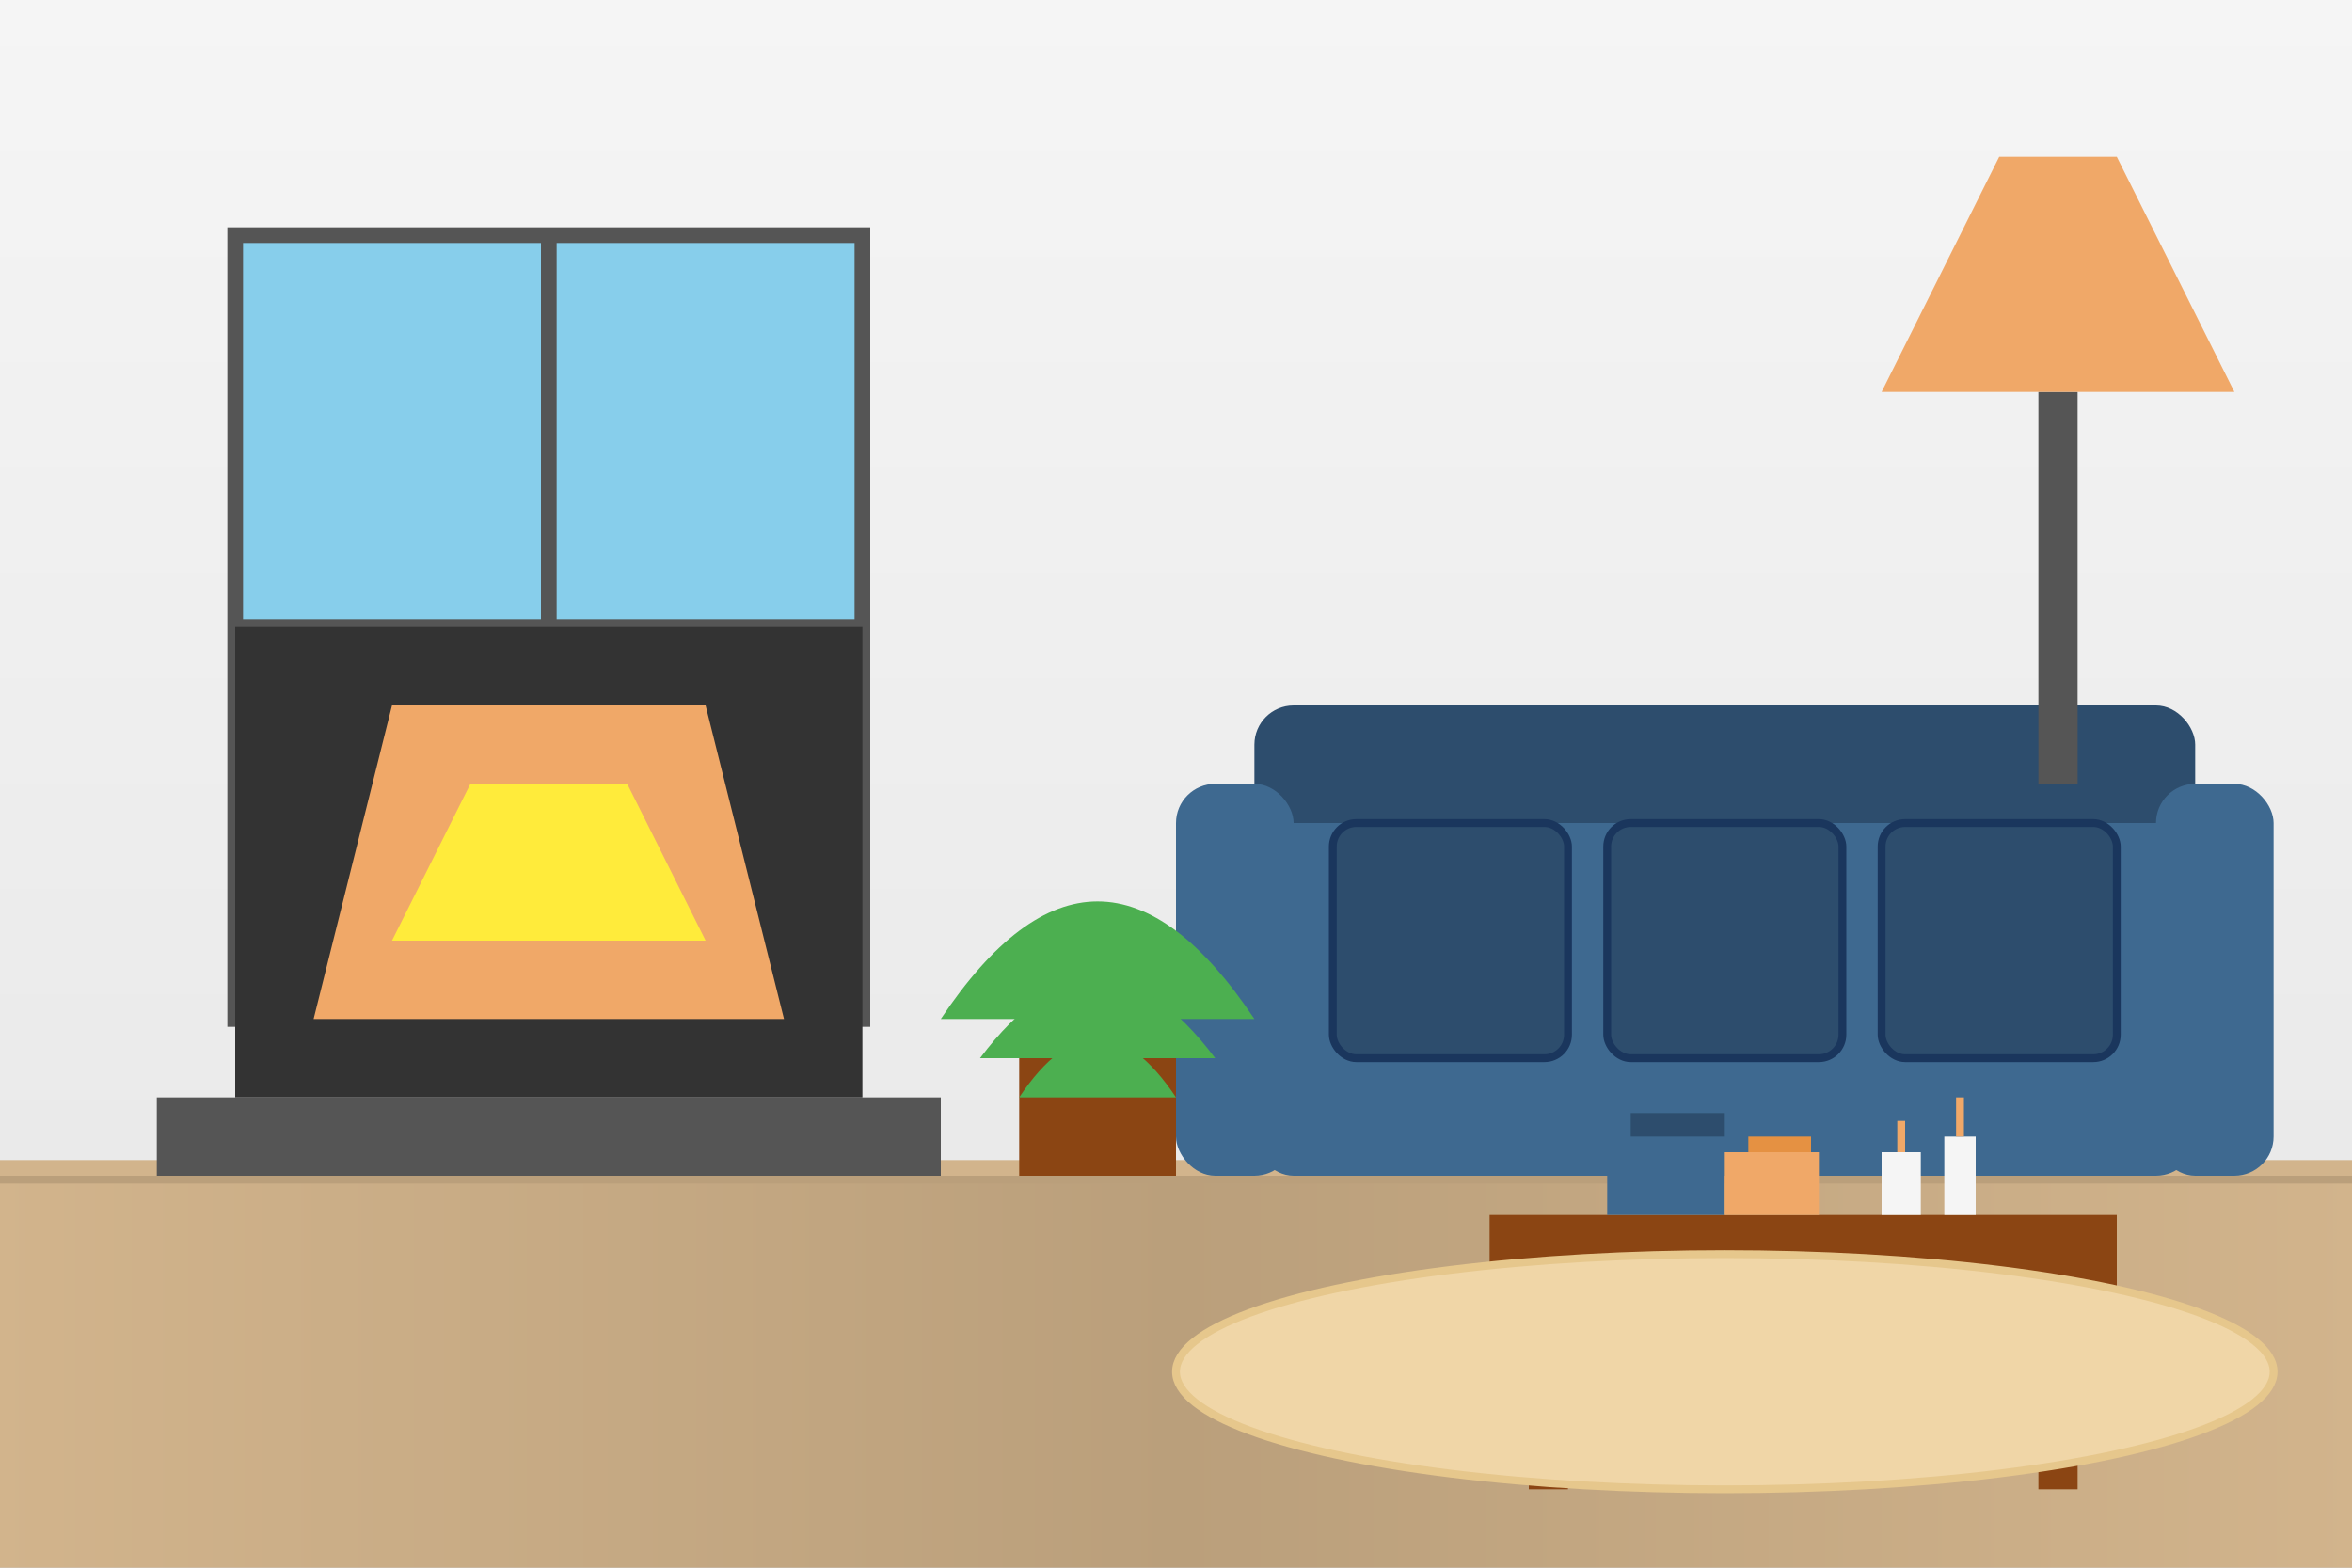
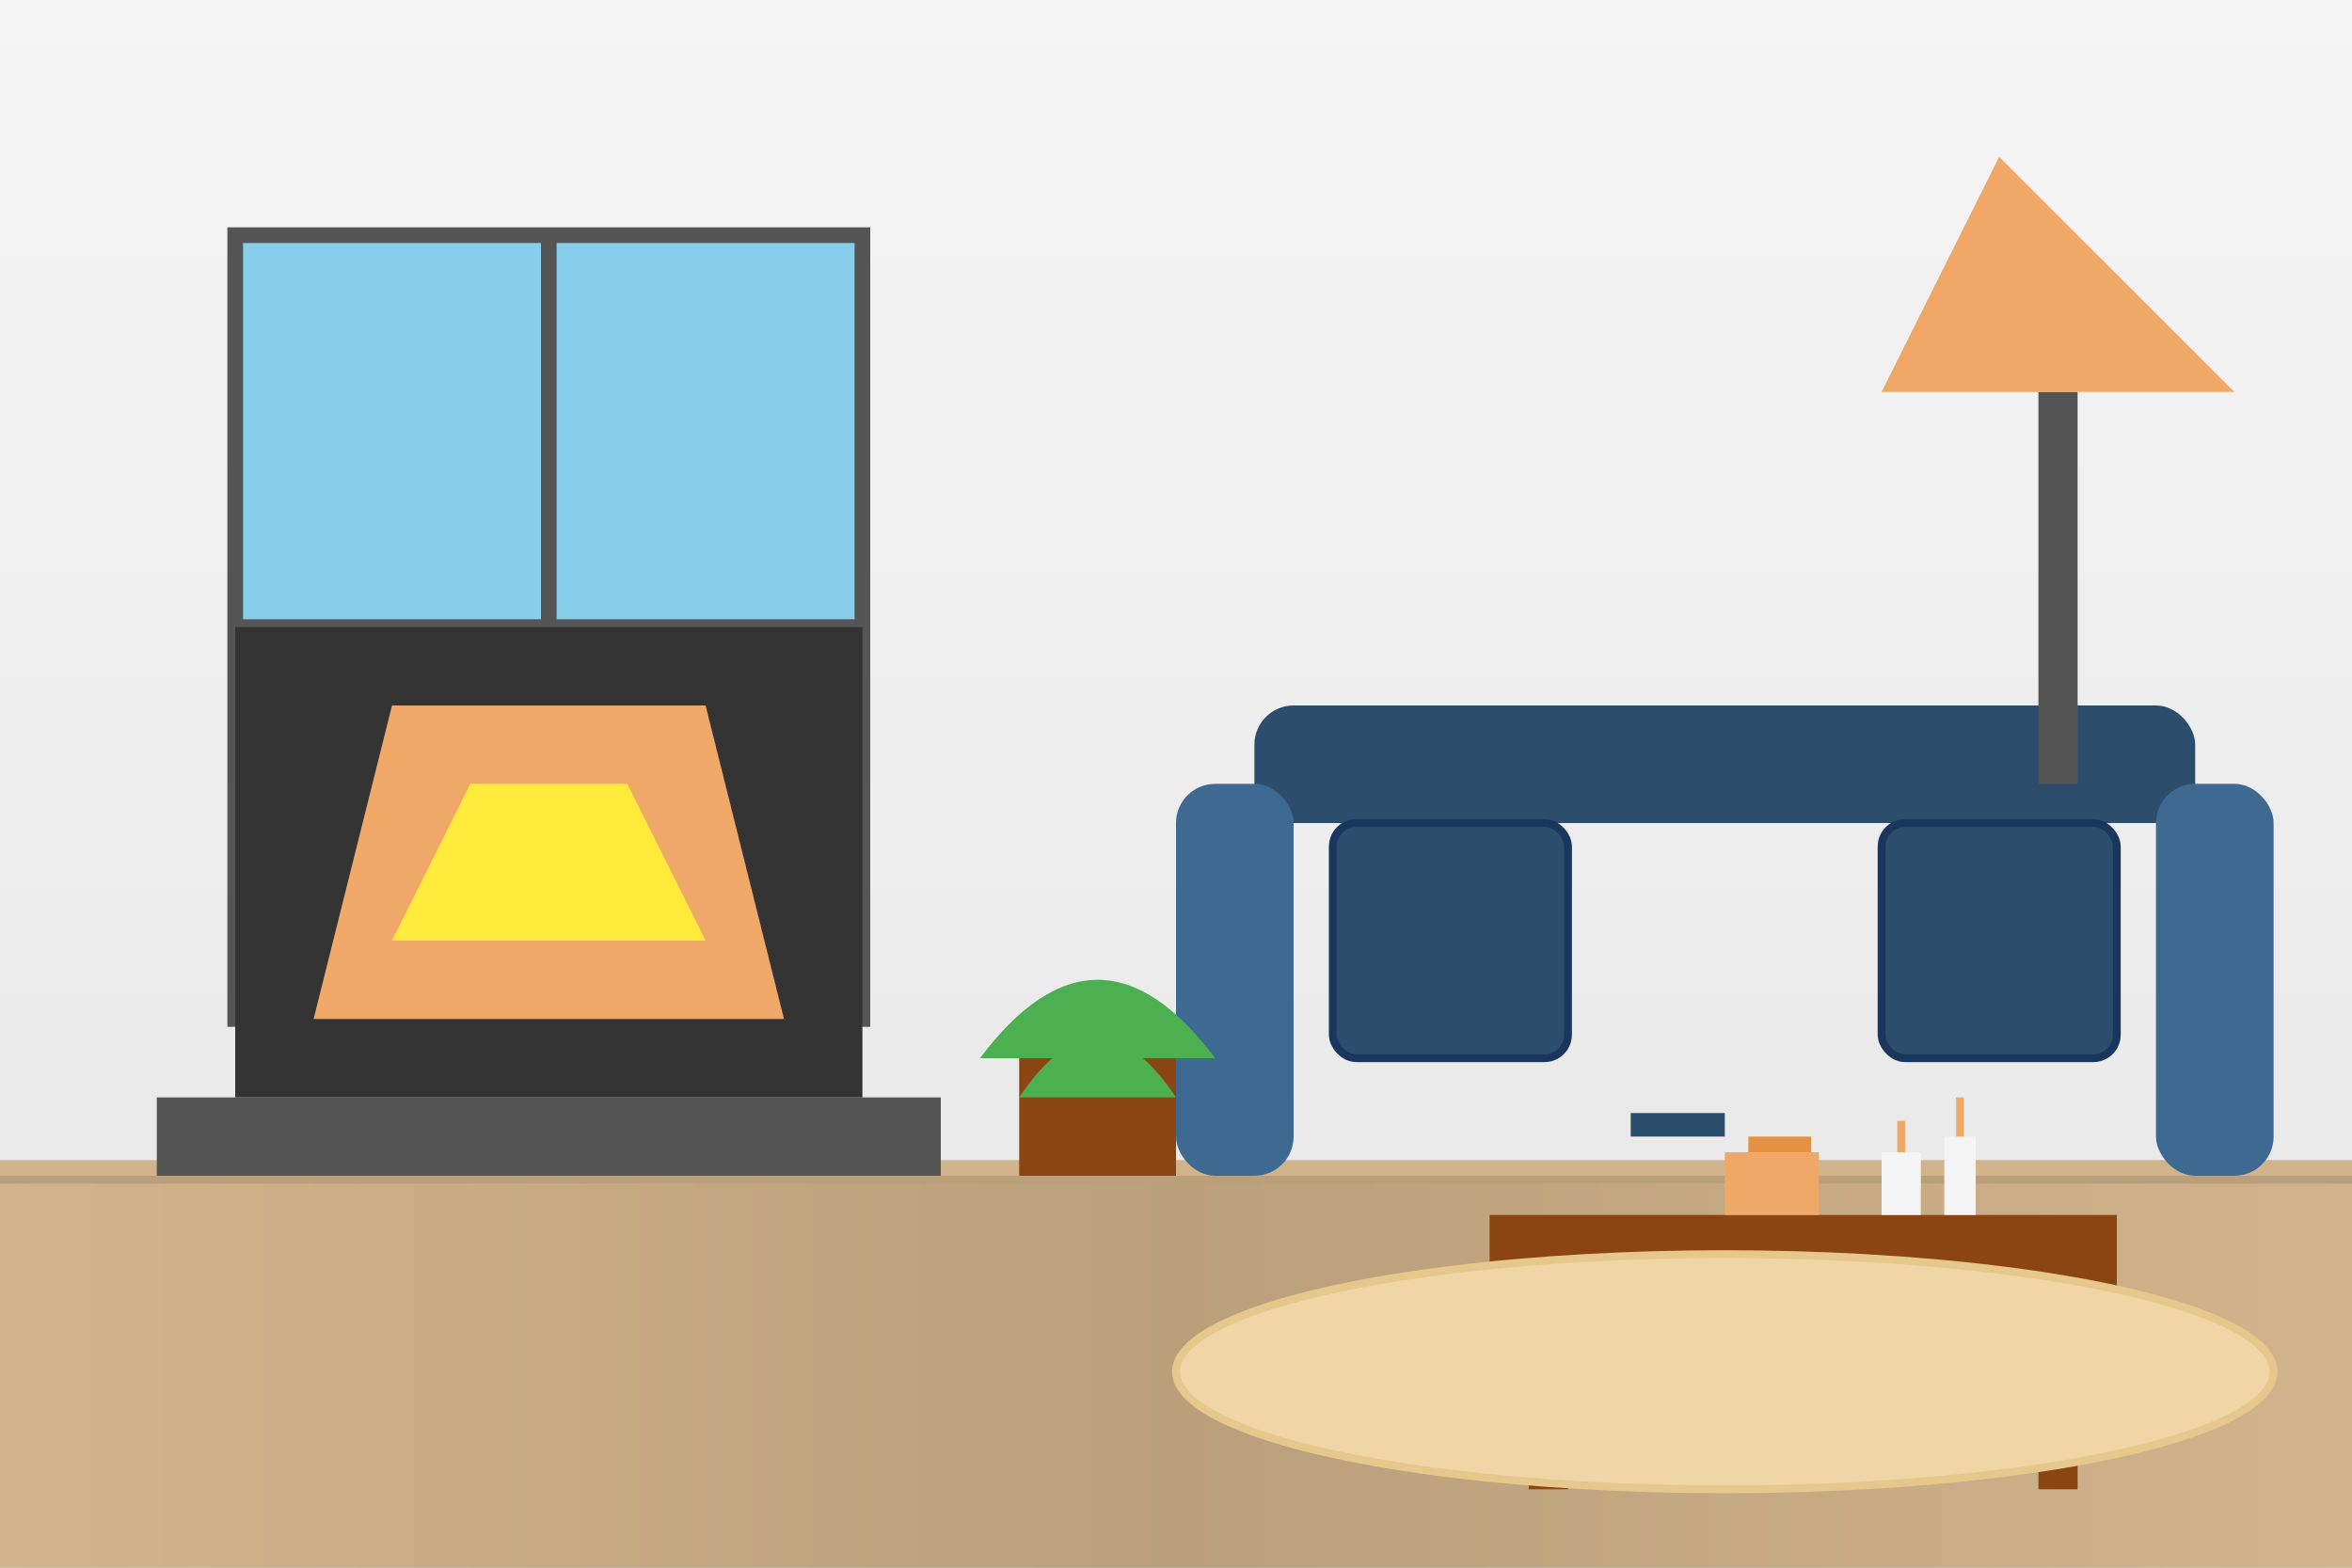
<svg xmlns="http://www.w3.org/2000/svg" width="300" height="200" viewBox="0 0 300 200">
  <rect x="0" y="0" width="300" height="200" fill="#808080" stroke="none" />
  <defs>
    <linearGradient id="woodFloor" x1="0%" y1="0%" x2="100%" y2="0%">
      <stop offset="0%" stop-color="#D2B48C" />
      <stop offset="50%" stop-color="#BA9F7B" />
      <stop offset="100%" stop-color="#D2B48C" />
    </linearGradient>
    <linearGradient id="wall" x1="0%" y1="0%" x2="0%" y2="100%">
      <stop offset="0%" stop-color="#F5F5F5" />
      <stop offset="100%" stop-color="#E6E6E6" />
    </linearGradient>
  </defs>
  <rect x="0" y="0" width="300" height="200" fill="url(#wall)" />
  <rect x="0" y="150" width="300" height="50" fill="url(#woodFloor)" />
  <line x1="0" y1="150" x2="300" y2="150" stroke="#BA9F7B" stroke-width="2" />
  <rect x="0" y="148" width="300" height="2" fill="#D2B48C" />
  <rect x="30" y="30" width="80" height="100" fill="#87CEEB" stroke="#555" stroke-width="2" />
  <line x1="70" y1="30" x2="70" y2="130" stroke="#555" stroke-width="2" />
  <line x1="30" y1="80" x2="110" y2="80" stroke="#555" stroke-width="2" />
-   <rect x="160" y="100" width="120" height="50" rx="5" fill="#3e6990" />
  <rect x="160" y="90" width="120" height="15" rx="5" fill="#2d4d6d" />
  <rect x="150" y="100" width="15" height="50" rx="5" fill="#3e6990" />
  <rect x="275" y="100" width="15" height="50" rx="5" fill="#3e6990" />
  <rect x="170" y="105" width="30" height="30" rx="3" fill="#2d4d6d" stroke="#1a365d" />
-   <rect x="205" y="105" width="30" height="30" rx="3" fill="#2d4d6d" stroke="#1a365d" />
  <rect x="240" y="105" width="30" height="30" rx="3" fill="#2d4d6d" stroke="#1a365d" />
  <rect x="190" y="155" width="80" height="10" fill="#8B4513" />
  <rect x="195" y="165" width="5" height="25" fill="#8B4513" />
  <rect x="260" y="165" width="5" height="25" fill="#8B4513" />
  <rect x="20" y="140" width="100" height="10" fill="#555" />
  <rect x="30" y="80" width="80" height="60" fill="#333" />
  <polygon points="40,130 50,90 90,90 100,130" fill="#f0a868" />
  <polygon points="50,120 60,100 80,100 90,120" fill="#FFEB3B" />
  <rect x="260" y="50" width="5" height="50" fill="#555" />
-   <path d="M240,50 L285,50 L270,20 L255,20 Z" fill="#f0a868" />
+   <path d="M240,50 L285,50 L255,20 Z" fill="#f0a868" />
  <ellipse cx="220" cy="175" rx="70" ry="15" fill="#f0d6a7" stroke="#e6c78c" />
  <rect x="130" y="130" width="20" height="20" fill="#8B4513" />
-   <path d="M120,130 Q140,100 160,130" fill="#4CAF50" />
  <path d="M125,135 Q140,115 155,135" fill="#4CAF50" />
  <path d="M130,140 Q140,125 150,140" fill="#4CAF50" />
-   <rect x="205" y="145" width="15" height="10" fill="#3e6990" />
  <rect x="208" y="142" width="12" height="3" fill="#2d4d6d" />
  <rect x="220" y="147" width="12" height="8" fill="#f0a868" />
  <rect x="223" y="145" width="8" height="2" fill="#e59142" />
  <rect x="240" y="147" width="5" height="8" fill="#f5f5f5" />
  <rect x="248" y="145" width="4" height="10" fill="#f5f5f5" />
  <line x1="242.5" y1="147" x2="242.5" y2="143" stroke="#f0a868" stroke-width="1" />
  <line x1="250" y1="145" x2="250" y2="140" stroke="#f0a868" stroke-width="1" />
</svg>